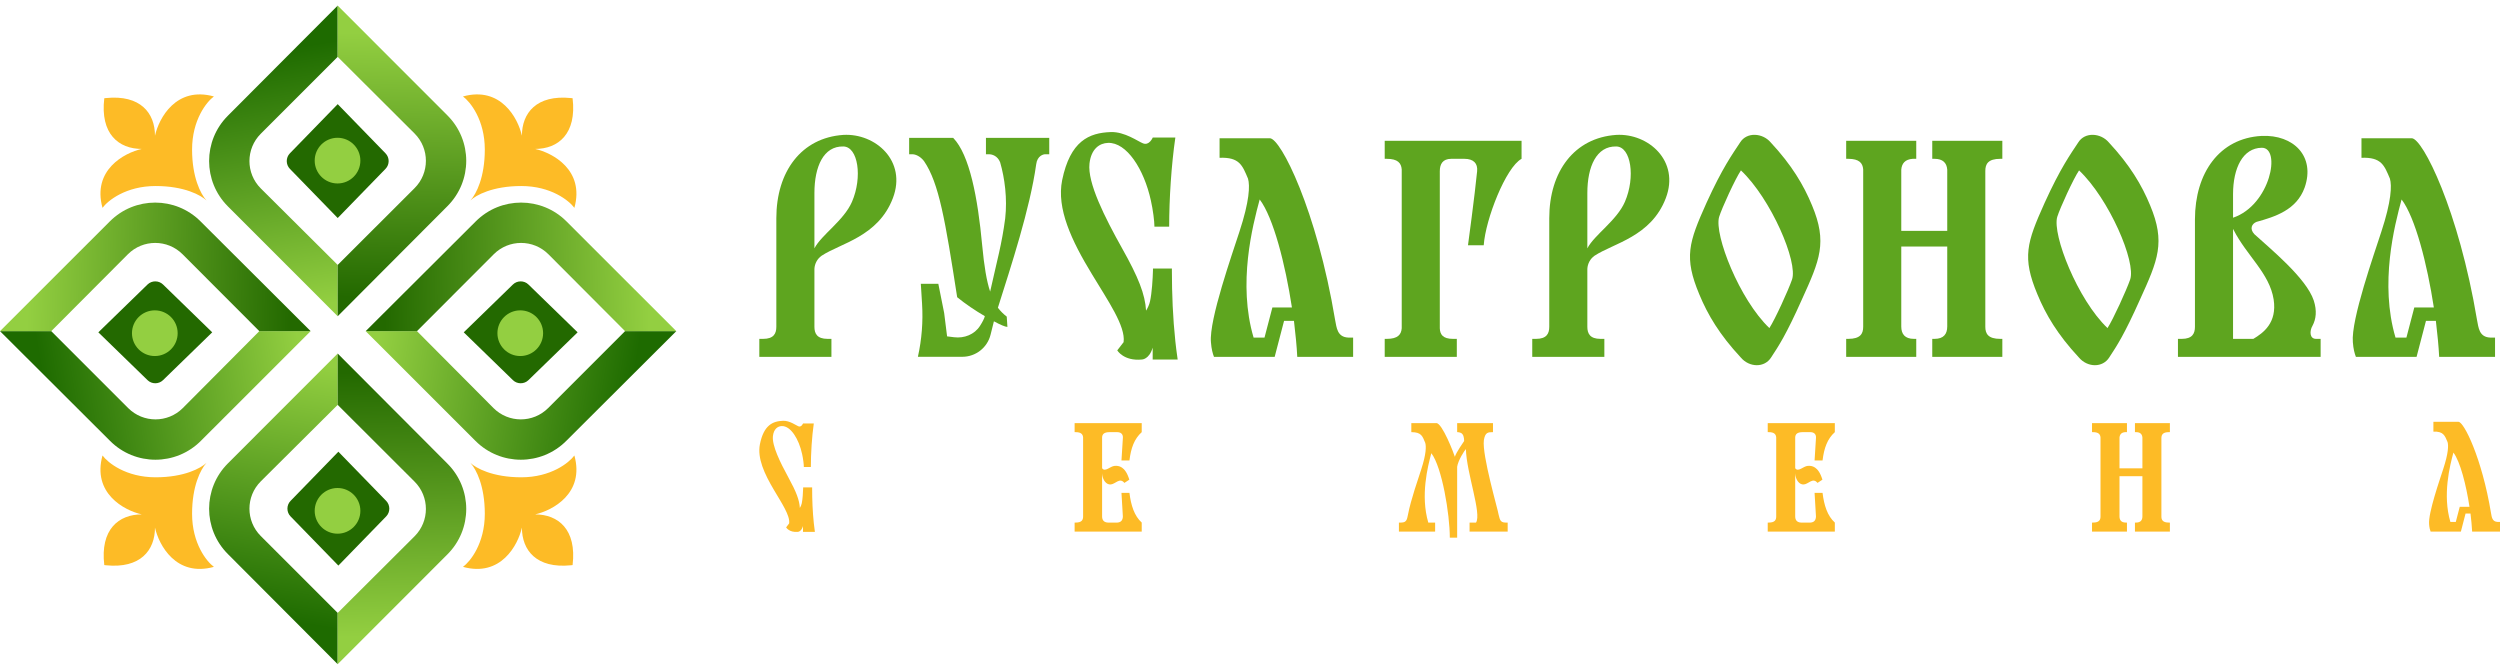
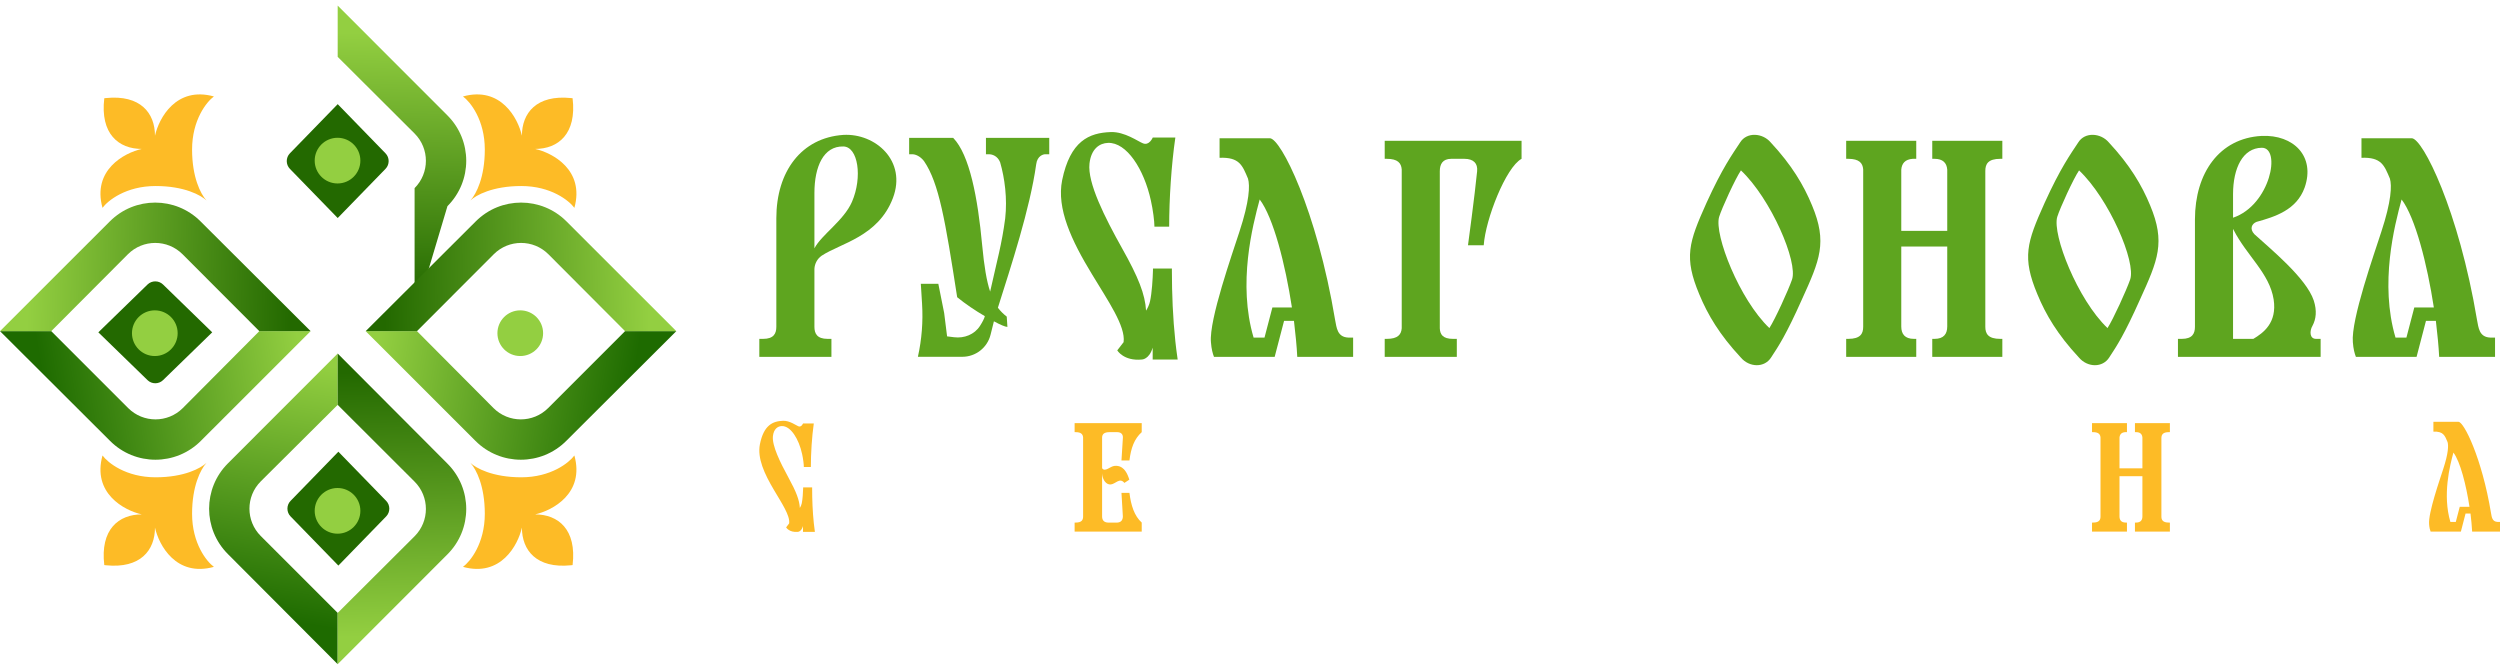
<svg xmlns="http://www.w3.org/2000/svg" width="1340" height="360" viewBox="0 0 1340 360" fill="none">
  <path d="M56.786 52.559C75.254 50.682 83.069 60.579 83.069 72.752C85.148 63.394 94.376 46.084 114.651 51.698C110.752 54.557 102.953 64.252 102.953 80.159C102.953 95.068 107.551 103.919 110.482 107.218L110.762 107.52C107.726 104.612 98.791 99.711 83.401 99.711C67.494 99.711 57.799 107.51 54.94 111.409C49.326 91.134 66.636 81.906 75.994 79.827C63.628 79.827 53.611 71.762 55.899 52.657L56.786 52.559Z" fill="#FDBB26" />
  <path d="M306.024 52.559C287.556 50.682 279.741 60.579 279.741 72.752C277.662 63.394 268.434 46.084 248.159 51.698C252.058 54.557 259.857 64.252 259.857 80.159C259.857 95.068 255.259 103.919 252.328 107.218L252.048 107.52C255.085 104.612 264.019 99.711 279.409 99.711C295.316 99.711 305.011 107.51 307.87 111.409C313.484 91.134 296.174 81.906 286.816 79.827C299.182 79.827 309.199 71.762 306.911 52.657L306.024 52.559Z" fill="#FDBB26" />
  <path d="M56.786 302.984C75.254 304.861 83.069 294.964 83.069 282.791C85.148 292.148 94.376 309.459 114.651 303.845C110.752 300.986 102.953 291.291 102.953 275.383C102.953 260.474 107.551 251.624 110.482 248.324L110.762 248.023C107.726 250.931 98.791 255.832 83.401 255.832C67.494 255.832 57.799 248.033 54.94 244.134C49.326 264.408 66.636 273.636 75.994 275.716C63.628 275.716 53.611 283.781 55.899 302.886L56.786 302.984Z" fill="#FDBB26" />
  <path d="M306.024 302.984C287.556 304.861 279.741 294.964 279.741 282.791C277.662 292.148 268.434 309.459 248.159 303.845C252.058 300.986 259.857 291.291 259.857 275.383C259.857 260.474 255.259 251.624 252.328 248.324L252.048 248.023C255.085 250.931 264.019 255.832 279.409 255.832C295.316 255.832 305.011 248.033 307.87 244.134C313.484 264.408 296.174 273.636 286.816 275.716C299.182 275.716 309.199 283.781 306.911 302.886L306.024 302.984Z" fill="#FDBB26" />
-   <path d="M181 3L181.005 30.465L139.765 71.701C131.681 79.786 131.681 92.894 139.765 100.978L181 142V169.5L122.152 110.625C108.729 97.202 108.729 75.44 122.152 62.016L181 3Z" fill="url(#paint0_linear_285_54)" />
-   <path d="M181 3V30.469L222.223 71.563C230.307 79.647 230.307 92.755 222.223 100.84L181 142V169.5L239.836 110.487C253.259 97.064 253.259 75.302 239.836 61.878L181 3Z" fill="url(#paint1_linear_285_54)" />
+   <path d="M181 3V30.469L222.223 71.563C230.307 79.647 230.307 92.755 222.223 100.84V169.5L239.836 110.487C253.259 97.064 253.259 75.302 239.836 61.878L181 3Z" fill="url(#paint1_linear_285_54)" />
  <path d="M181 356L181.005 328.535L139.765 287.299C131.681 279.214 131.681 266.106 139.765 258.022L181 217V189.5L122.152 248.375C108.729 261.798 108.729 283.56 122.152 296.984L181 356Z" fill="url(#paint2_linear_285_54)" />
  <path d="M181 356V328.531L222.223 287.437C230.307 279.353 230.307 266.245 222.223 258.16L181 217V189.5L239.836 248.513C253.259 261.936 253.259 283.698 239.836 297.122L181 356Z" fill="url(#paint3_linear_285_54)" />
  <path d="M-3.01237e-06 177.494L27.465 177.489L68.701 218.729C76.786 226.813 89.894 226.813 97.978 218.729L139 177.494L166.5 177.494L107.625 236.342C94.202 249.765 72.44 249.765 59.016 236.342L-3.01237e-06 177.494Z" fill="url(#paint4_linear_285_54)" />
  <path d="M3.01186e-06 177.494L27.469 177.494L68.563 136.271C76.647 128.187 89.755 128.187 97.84 136.271L139 177.494L166.5 177.494L107.487 118.658C94.064 105.235 72.302 105.235 58.878 118.658L3.01186e-06 177.494Z" fill="url(#paint5_linear_285_54)" />
  <path d="M362.5 177.494L335.035 177.489L293.799 218.729C285.714 226.813 272.606 226.813 264.522 218.729L223.5 177.494L196 177.494L254.875 236.342C268.298 249.765 290.06 249.765 303.484 236.342L362.5 177.494Z" fill="url(#paint6_linear_285_54)" />
  <path d="M362.5 177.494L335.031 177.494L293.937 136.271C285.852 128.187 272.744 128.187 264.66 136.271L223.5 177.494L196 177.494L255.012 118.658C268.436 105.235 290.198 105.235 303.622 118.658L362.5 177.494Z" fill="url(#paint7_linear_285_54)" />
  <path fill-rule="evenodd" clip-rule="evenodd" d="M206.645 82.19C208.874 84.483 208.874 88.201 206.645 90.495L181.01 116.862L155.374 90.495C153.145 88.201 153.146 84.483 155.374 82.19L181.01 55.823L206.645 82.19Z" fill="#236900" />
  <path fill-rule="evenodd" clip-rule="evenodd" d="M207 276.785C209.229 274.492 209.229 270.774 207 268.481L181.365 242.113L155.729 268.481C153.5 270.774 153.5 274.492 155.729 276.785L181.365 303.152L207 276.785Z" fill="#236900" />
-   <path fill-rule="evenodd" clip-rule="evenodd" d="M283.236 203.76C280.942 205.989 277.224 205.99 274.931 203.76L248.564 178.125L274.931 152.49C277.224 150.261 280.942 150.261 283.236 152.49L309.603 178.125L283.236 203.76Z" fill="#236900" />
  <path fill-rule="evenodd" clip-rule="evenodd" d="M79.078 203.76C81.371 205.989 85.089 205.99 87.382 203.76L113.75 178.125L87.382 152.49C85.089 150.261 81.371 150.261 79.078 152.49L52.711 178.125L79.078 203.76Z" fill="#236900" />
  <circle cx="180.918" cy="86.093" r="12.243" fill="#93CF41" />
  <circle cx="180.918" cy="273.813" r="12.243" fill="#93CF41" />
  <circle cx="278.861" cy="178.592" r="12.243" fill="#93CF41" />
  <circle cx="82.981" cy="178.592" r="12.243" fill="#93CF41" />
  <path d="M440.337 137.103C438.024 138.758 436.663 141.377 436.527 144.135V175.155C436.527 178.739 437.888 181.634 443.603 181.634H445.645V191.285H406.996V181.634H409.037C414.753 181.634 416.114 178.739 416.114 175.155V116.975C416.114 91.883 429.586 73.823 452.041 72.306C469.188 71.341 486.199 86.231 478.578 106.221C470.685 126.901 450.544 130.348 440.337 137.103ZM436.527 103.464V133.105C440.337 125.798 452.313 118.216 456.668 108.152C462.384 94.916 459.934 78.648 452.041 78.51C441.426 78.235 436.527 89.264 436.527 103.464Z" fill="#5EA51F" />
  <path d="M715.61 171.432C716.426 175.568 716.698 180.669 722.686 180.945H725.272V191.285H695.332C695.06 185.495 694.38 179.015 693.563 171.984H688.256L683.221 191.285H650.695C650.015 189.493 649.334 187.149 649.062 183.427C647.974 171.432 660.63 135.725 664.304 124.282C669.748 107.738 670.02 99.466 668.931 95.744C665.937 88.712 664.44 84.163 653.689 84.576V74.099H680.635C686.487 74.099 705.811 112.701 715.61 171.432ZM675.191 106.911C671.381 120.973 663.352 151.993 671.925 180.945H677.777L681.996 164.815H692.475C688.936 141.653 682.54 116.561 675.191 106.911Z" fill="#5EA51F" />
  <path d="M742.205 181.634H743.293C749.281 181.634 751.05 179.291 751.322 175.982V90.78C751.05 87.472 749.281 85.128 743.293 85.128H742.205V75.477H815.556V85.128C807.119 89.677 796.232 117.526 795.279 131.451H786.842C786.842 131.451 790.516 104.429 791.741 91.746C792.149 87.609 789.836 85.128 784.936 85.128H777.86C773.233 85.128 771.736 88.023 771.736 91.746V175.982C771.872 179.153 773.233 181.634 778.812 181.634H780.854V191.285H742.205V181.634Z" fill="#5EA51F" />
-   <path d="M854.627 137.103C852.314 138.758 850.953 141.377 850.817 144.135V175.155C850.817 178.739 852.178 181.634 857.894 181.634H859.935V191.285H821.286V181.634H823.327C829.043 181.634 830.404 178.739 830.404 175.155V116.975C830.404 91.883 843.876 73.823 866.331 72.306C883.478 71.341 900.489 86.231 892.868 106.221C884.975 126.901 864.834 130.348 854.627 137.103ZM850.817 103.464V133.105C854.627 125.798 866.603 118.216 870.958 108.152C876.674 94.916 874.224 78.648 866.331 78.51C855.716 78.235 850.817 89.264 850.817 103.464Z" fill="#5EA51F" />
  <path d="M914.636 108.841C923.21 89.953 928.653 82.508 932.736 76.305C936.274 70.652 944.712 71.203 949.067 76.305C960.362 88.437 966.758 99.19 971.249 110.082C979.55 129.934 975.468 139.309 965.805 160.541C957.368 179.428 953.421 185.357 949.339 191.561C945.8 197.213 937.635 197.075 933.008 191.561C921.713 179.428 915.317 168.675 910.826 157.783C902.524 137.931 905.11 130.072 914.636 108.841ZM921.441 116.286C918.719 125.798 932.328 160.541 948.386 175.844C951.38 171.294 958.593 155.44 960.498 149.925C963.9 140.55 949.203 106.497 933.144 91.332C930.15 95.744 922.938 111.46 921.441 116.286Z" fill="#5EA51F" />
  <path d="M1043.72 175.017V132.14H1019.08V175.017C1019.08 179.015 1020.99 181.634 1025.89 181.634H1027.11V191.285H989.553V181.634H990.641C997.174 181.634 998.671 178.877 998.671 175.155V90.78C998.398 87.472 996.629 85.128 990.641 85.128H989.553V75.477H1027.11V85.128H1025.21C1021.13 85.404 1019.36 87.609 1019.08 90.918V123.73H1043.72V90.918C1043.44 87.334 1041.4 85.128 1036.91 85.128H1035.69V75.477H1073.25V85.128H1072.16C1065.63 85.128 1064.13 87.885 1064.13 91.608V175.155C1064.13 178.877 1065.63 181.634 1072.16 181.634H1073.25V191.285H1035.69V181.634H1036.91C1041.81 181.634 1043.72 179.015 1043.72 175.017Z" fill="#5EA51F" />
  <path d="M1095.87 108.841C1104.44 89.953 1109.89 82.508 1113.97 76.305C1117.51 70.652 1125.94 71.203 1130.3 76.305C1141.59 88.437 1147.99 99.19 1152.48 110.082C1160.78 129.934 1156.7 139.309 1147.04 160.541C1138.6 179.428 1134.65 185.357 1130.57 191.561C1127.03 197.213 1118.87 197.075 1114.24 191.561C1102.94 179.428 1096.55 168.675 1092.06 157.783C1083.76 137.931 1086.34 130.072 1095.87 108.841ZM1102.67 116.286C1099.95 125.798 1113.56 160.541 1129.62 175.844C1132.61 171.294 1139.82 155.44 1141.73 149.925C1145.13 140.55 1130.43 106.497 1114.38 91.332C1111.38 95.744 1104.17 111.46 1102.67 116.286Z" fill="#5EA51F" />
  <path d="M1239.5 174.603C1237.87 177.36 1237.87 181.634 1241.41 181.634H1243.86V191.285H1167.38V181.634H1169.42C1175.13 181.634 1176.49 178.739 1176.49 175.155V117.664C1176.49 92.573 1189.69 74.099 1212.15 72.858C1229.43 72.031 1241.14 83.887 1235.28 100.569C1230.93 112.563 1219.5 116.148 1209.56 118.905C1206.98 119.87 1205.62 122.628 1208.34 125.523C1216.78 133.243 1236.24 149.098 1240.18 161.092C1241.95 166.607 1241.41 171.019 1239.5 174.603ZM1218.68 160.541C1216.5 146.478 1204.26 137.103 1197.18 123.179C1197.04 122.903 1196.91 122.628 1196.91 122.765V181.634H1207.79C1213.1 178.463 1220.59 173.087 1218.68 160.541ZM1196.91 104.153V116.699C1216.91 109.944 1222.9 79.062 1212.29 79.2C1202.21 79.338 1196.91 89.953 1196.91 104.153Z" fill="#5EA51F" />
  <path d="M1327.67 171.432C1328.49 175.568 1328.76 180.669 1334.75 180.945H1337.34V191.285H1307.4C1307.12 185.495 1306.44 179.015 1305.63 171.984H1300.32L1295.28 191.285H1262.76C1262.08 189.493 1261.4 187.149 1261.13 183.427C1260.04 171.432 1272.69 135.725 1276.37 124.282C1281.81 107.738 1282.08 99.466 1280.99 95.744C1278 88.712 1276.5 84.163 1265.75 84.576V74.099H1292.7C1298.55 74.099 1317.87 112.701 1327.67 171.432ZM1287.25 106.911C1283.44 120.973 1275.42 151.993 1283.99 180.945H1289.84L1294.06 164.815H1304.54C1301 141.653 1294.6 116.561 1287.25 106.911Z" fill="#5EA51F" />
  <path d="M528.466 73.907H562.395V82.685H560.141C559.429 82.685 555.989 83.312 555.396 88.077C552.074 111.903 541.872 142.751 534.872 164.946C536.296 166.827 537.838 168.332 539.618 169.712L539.973 175.229C538.906 175.229 536.177 174.101 532.737 172.22C532.056 174.948 531.459 177.342 530.938 179.426C529.201 186.378 522.956 191.241 515.791 191.241H491.994C494.07 181.901 494.82 172.315 494.224 162.766L493.559 152.13H502.946L506.074 167.774L507.639 180.29L511.397 180.76C516.833 181.439 522.339 179.294 525.28 174.672C526.546 172.682 527.617 170.724 527.873 169.461C522.891 166.577 517.315 162.815 513.044 159.303C506.638 118.047 503.316 98.109 495.249 86.322C493.114 83.563 490.504 82.685 489.081 82.685H487.301V73.907H510.909C519.687 82.936 524.077 105.884 526.449 131.465C527.517 142.751 528.822 150.651 530.72 156.294C534.516 139.24 537.008 130.713 538.787 117.044C539.973 106.511 538.55 95.476 536.059 86.948C534.635 83.437 531.669 82.685 530.127 82.685H528.466V73.907Z" fill="#5EA51F" />
  <path d="M595.43 70.788C602.817 70.531 610.111 75.878 612.532 76.782C615.972 78.329 617.887 73.705 617.887 73.705H629.99C627.824 88.528 626.674 106.816 626.674 121.511H618.777C618.777 118.674 618.012 112.487 616.866 107.46C613.171 90.574 603.836 76.204 593.899 76.59C589.441 76.719 584.854 79.683 583.962 87.675C582.816 97.988 592.117 116.421 601.417 133.05C610.21 148.674 613.765 157.723 614.292 166.5C615.231 164.982 616.005 163.356 616.423 161.471C617.417 156.936 617.854 149.577 617.987 145.047L617.993 143.918L619.111 143.924H627.009L628.139 143.929L628.133 145.047C628.145 157.713 628.651 170.399 629.99 182.979C630.293 185.801 630.645 188.617 631.054 191.418L631.234 192.713L629.938 192.704H617.836V186.339C615.963 192.704 612.029 192.704 612.029 192.704C602.29 193.644 598.848 187.801 598.848 187.801L602.255 183.399C603.377 174.839 593.949 161.356 585.364 147.101C574.28 128.925 566.254 111.78 569.311 96.569C573.643 75.558 583.709 71.174 595.43 70.788Z" fill="#5EA51F" />
  <path d="M1335.18 274.974C1335.59 277.051 1335.72 279.613 1338.71 279.752H1340V284.945H1325.07C1324.93 282.037 1324.59 278.782 1324.19 275.251H1321.54L1319.03 284.945H1302.81C1302.47 284.044 1302.13 282.867 1302 280.998C1301.45 274.974 1307.76 257.041 1309.6 251.295C1312.31 242.986 1312.45 238.832 1311.9 236.962C1310.41 233.431 1309.66 231.146 1304.3 231.354V226.092H1317.74C1320.66 226.092 1330.3 245.479 1335.18 274.974ZM1315.03 242.571C1313.13 249.633 1309.12 265.212 1313.4 279.752H1316.31L1318.42 271.651H1323.64C1321.88 260.019 1318.69 247.417 1315.03 242.571Z" fill="#FDBB26" />
  <path d="M1148.33 276.774V255.24H1136.05V276.774C1136.05 278.782 1137 280.097 1139.44 280.097H1140.05V284.944H1121.32V280.097H1121.87C1125.12 280.097 1125.87 278.712 1125.87 276.843V234.469C1125.73 232.807 1124.85 231.63 1121.87 231.63H1121.32V226.783H1140.05V231.63H1139.1C1137.07 231.769 1136.19 232.876 1136.05 234.538V251.017H1148.33V234.538C1148.2 232.738 1147.18 231.63 1144.94 231.63H1144.33V226.783H1163.06V231.63H1162.52C1159.26 231.63 1158.51 233.015 1158.51 234.884V276.843C1158.51 278.712 1159.26 280.097 1162.52 280.097H1163.06V284.944H1144.33V280.097H1144.94C1147.38 280.097 1148.33 278.782 1148.33 276.774Z" fill="#FDBB26" />
-   <path d="M952.049 276.843V234.469C951.914 232.807 951.031 231.63 948.045 231.63H947.502V226.783H983.471V231.63C979.467 235.231 977.702 240.146 976.888 246.793H972.613L973.359 234.884C973.563 233.015 972.613 231.63 970.305 231.63H966.233C963.179 231.63 962.297 232.807 962.229 234.469V250.948C963.79 253.302 966.573 249.84 969.016 249.701C971.052 249.563 974.649 249.84 976.82 257.11C976.413 257.387 974.649 258.564 974.173 258.841C971.662 255.725 969.423 259.464 966.844 259.672C964.537 259.879 962.433 257.387 962.229 253.717V276.774C962.229 278.712 963.111 279.959 965.283 280.097H970.441C972.477 279.959 973.291 278.712 973.359 276.843L972.613 264.172H976.888C977.702 270.819 979.467 276.497 983.471 280.097V284.944H947.502V280.097H948.045C951.303 280.097 952.049 278.712 952.049 276.843Z" fill="#FDBB26" />
-   <path d="M754.704 275.735C756.197 267.842 760.337 256.141 761.762 251.64C764.477 243.331 764.477 239.246 763.934 237.377C762.441 233.846 761.966 231.63 756.469 231.63V226.783H769.906C773.028 226.783 779.271 242.985 779.814 244.855C780.357 242.708 784.768 236.408 784.768 236.408C784.768 236.408 784.836 233.846 783.886 232.738C783.072 231.561 781.036 231.63 781.036 231.63V226.783H800.242V231.63C797.595 231.63 796.034 231.699 795.355 235.923C794.27 243.885 802.956 273.381 803.228 275.735C803.906 278.02 803.839 280.097 806.96 280.097H808.114V284.944H787.687V280.097H791.148C794.27 275.32 786.058 253.579 785.719 240.7C785.04 241.324 781.511 246.793 781.036 250.186V288.198H777.1C777.1 275.527 772.892 250.325 767.191 242.916C765.291 249.978 761.287 265.557 765.563 280.097H769.227V284.944H749.818V280.097H751.039C754.229 280.097 754.161 277.951 754.704 275.735Z" fill="#FDBB26" />
  <path d="M580.545 276.843V234.469C580.409 232.807 579.527 231.63 576.541 231.63H575.998V226.783H611.966V231.63C607.962 235.231 606.198 240.146 605.383 246.793H601.108L601.854 234.884C602.058 233.015 601.108 231.63 598.8 231.63H594.729C591.675 231.63 590.792 232.807 590.725 234.469V250.948C592.285 253.302 595.068 249.84 597.511 249.701C599.547 249.563 603.144 249.84 605.316 257.11C604.908 257.387 603.144 258.564 602.669 258.841C600.158 255.725 597.918 259.464 595.339 259.672C593.032 259.879 590.928 257.387 590.725 253.717V276.774C590.725 278.712 591.607 279.959 593.778 280.097H598.936C600.972 279.959 601.787 278.712 601.854 276.843L601.108 264.172H605.383C606.198 270.819 607.962 276.497 611.966 280.097V284.944H575.998V280.097H576.541C579.798 280.097 580.545 278.712 580.545 276.843Z" fill="#FDBB26" />
  <path d="M419.742 225.544C423.259 225.418 426.731 228.029 427.884 228.471C429.521 229.226 430.433 226.968 430.433 226.968H436.194C435.163 234.206 434.616 243.135 434.616 250.31H430.856C430.856 248.925 430.492 245.904 429.947 243.449C428.188 235.205 423.744 228.188 419.014 228.377C416.891 228.44 414.708 229.887 414.283 233.789C413.737 238.825 418.165 247.825 422.592 255.944C426.778 263.572 428.471 267.991 428.721 272.276C429.169 271.535 429.537 270.741 429.736 269.821C430.209 267.606 430.417 264.013 430.481 261.801L430.483 261.25L431.016 261.253H434.775L435.313 261.256L435.31 261.801C435.316 267.986 435.557 274.18 436.194 280.322C436.339 281.7 436.506 283.075 436.701 284.442L436.787 285.074L436.17 285.07H430.408V281.962C429.517 285.07 427.644 285.07 427.644 285.07C423.008 285.529 421.369 282.676 421.369 282.676L422.991 280.527C423.525 276.348 419.037 269.764 414.95 262.804C409.674 253.93 405.853 245.559 407.308 238.132C409.37 227.873 414.163 225.733 419.742 225.544Z" fill="#FDBB26" />
  <defs>
    <linearGradient id="paint0_linear_285_54" x1="157.387" y1="25.519" x2="179.948" y2="162.225" gradientUnits="userSpaceOnUse">
      <stop stop-color="#1E6B00" />
      <stop offset="1" stop-color="#93CF41" />
    </linearGradient>
    <linearGradient id="paint1_linear_285_54" x1="184.67" y1="159.092" x2="187.895" y2="17.546" gradientUnits="userSpaceOnUse">
      <stop stop-color="#236900" />
      <stop offset="1" stop-color="#93CF41" />
    </linearGradient>
    <linearGradient id="paint2_linear_285_54" x1="157.387" y1="333.481" x2="179.948" y2="196.775" gradientUnits="userSpaceOnUse">
      <stop stop-color="#1E6B00" />
      <stop offset="1" stop-color="#93CF41" />
    </linearGradient>
    <linearGradient id="paint3_linear_285_54" x1="184.67" y1="199.908" x2="187.895" y2="341.454" gradientUnits="userSpaceOnUse">
      <stop stop-color="#236900" />
      <stop offset="1" stop-color="#93CF41" />
    </linearGradient>
    <linearGradient id="paint4_linear_285_54" x1="22.519" y1="201.107" x2="159.225" y2="178.546" gradientUnits="userSpaceOnUse">
      <stop stop-color="#1E6B00" />
      <stop offset="1" stop-color="#93CF41" />
    </linearGradient>
    <linearGradient id="paint5_linear_285_54" x1="156.092" y1="173.824" x2="14.546" y2="170.6" gradientUnits="userSpaceOnUse">
      <stop stop-color="#236900" />
      <stop offset="1" stop-color="#93CF41" />
    </linearGradient>
    <linearGradient id="paint6_linear_285_54" x1="339.981" y1="201.107" x2="203.275" y2="178.546" gradientUnits="userSpaceOnUse">
      <stop stop-color="#1E6B00" />
      <stop offset="1" stop-color="#93CF41" />
    </linearGradient>
    <linearGradient id="paint7_linear_285_54" x1="206.408" y1="173.824" x2="347.954" y2="170.6" gradientUnits="userSpaceOnUse">
      <stop stop-color="#236900" />
      <stop offset="1" stop-color="#93CF41" />
    </linearGradient>
  </defs>
</svg>